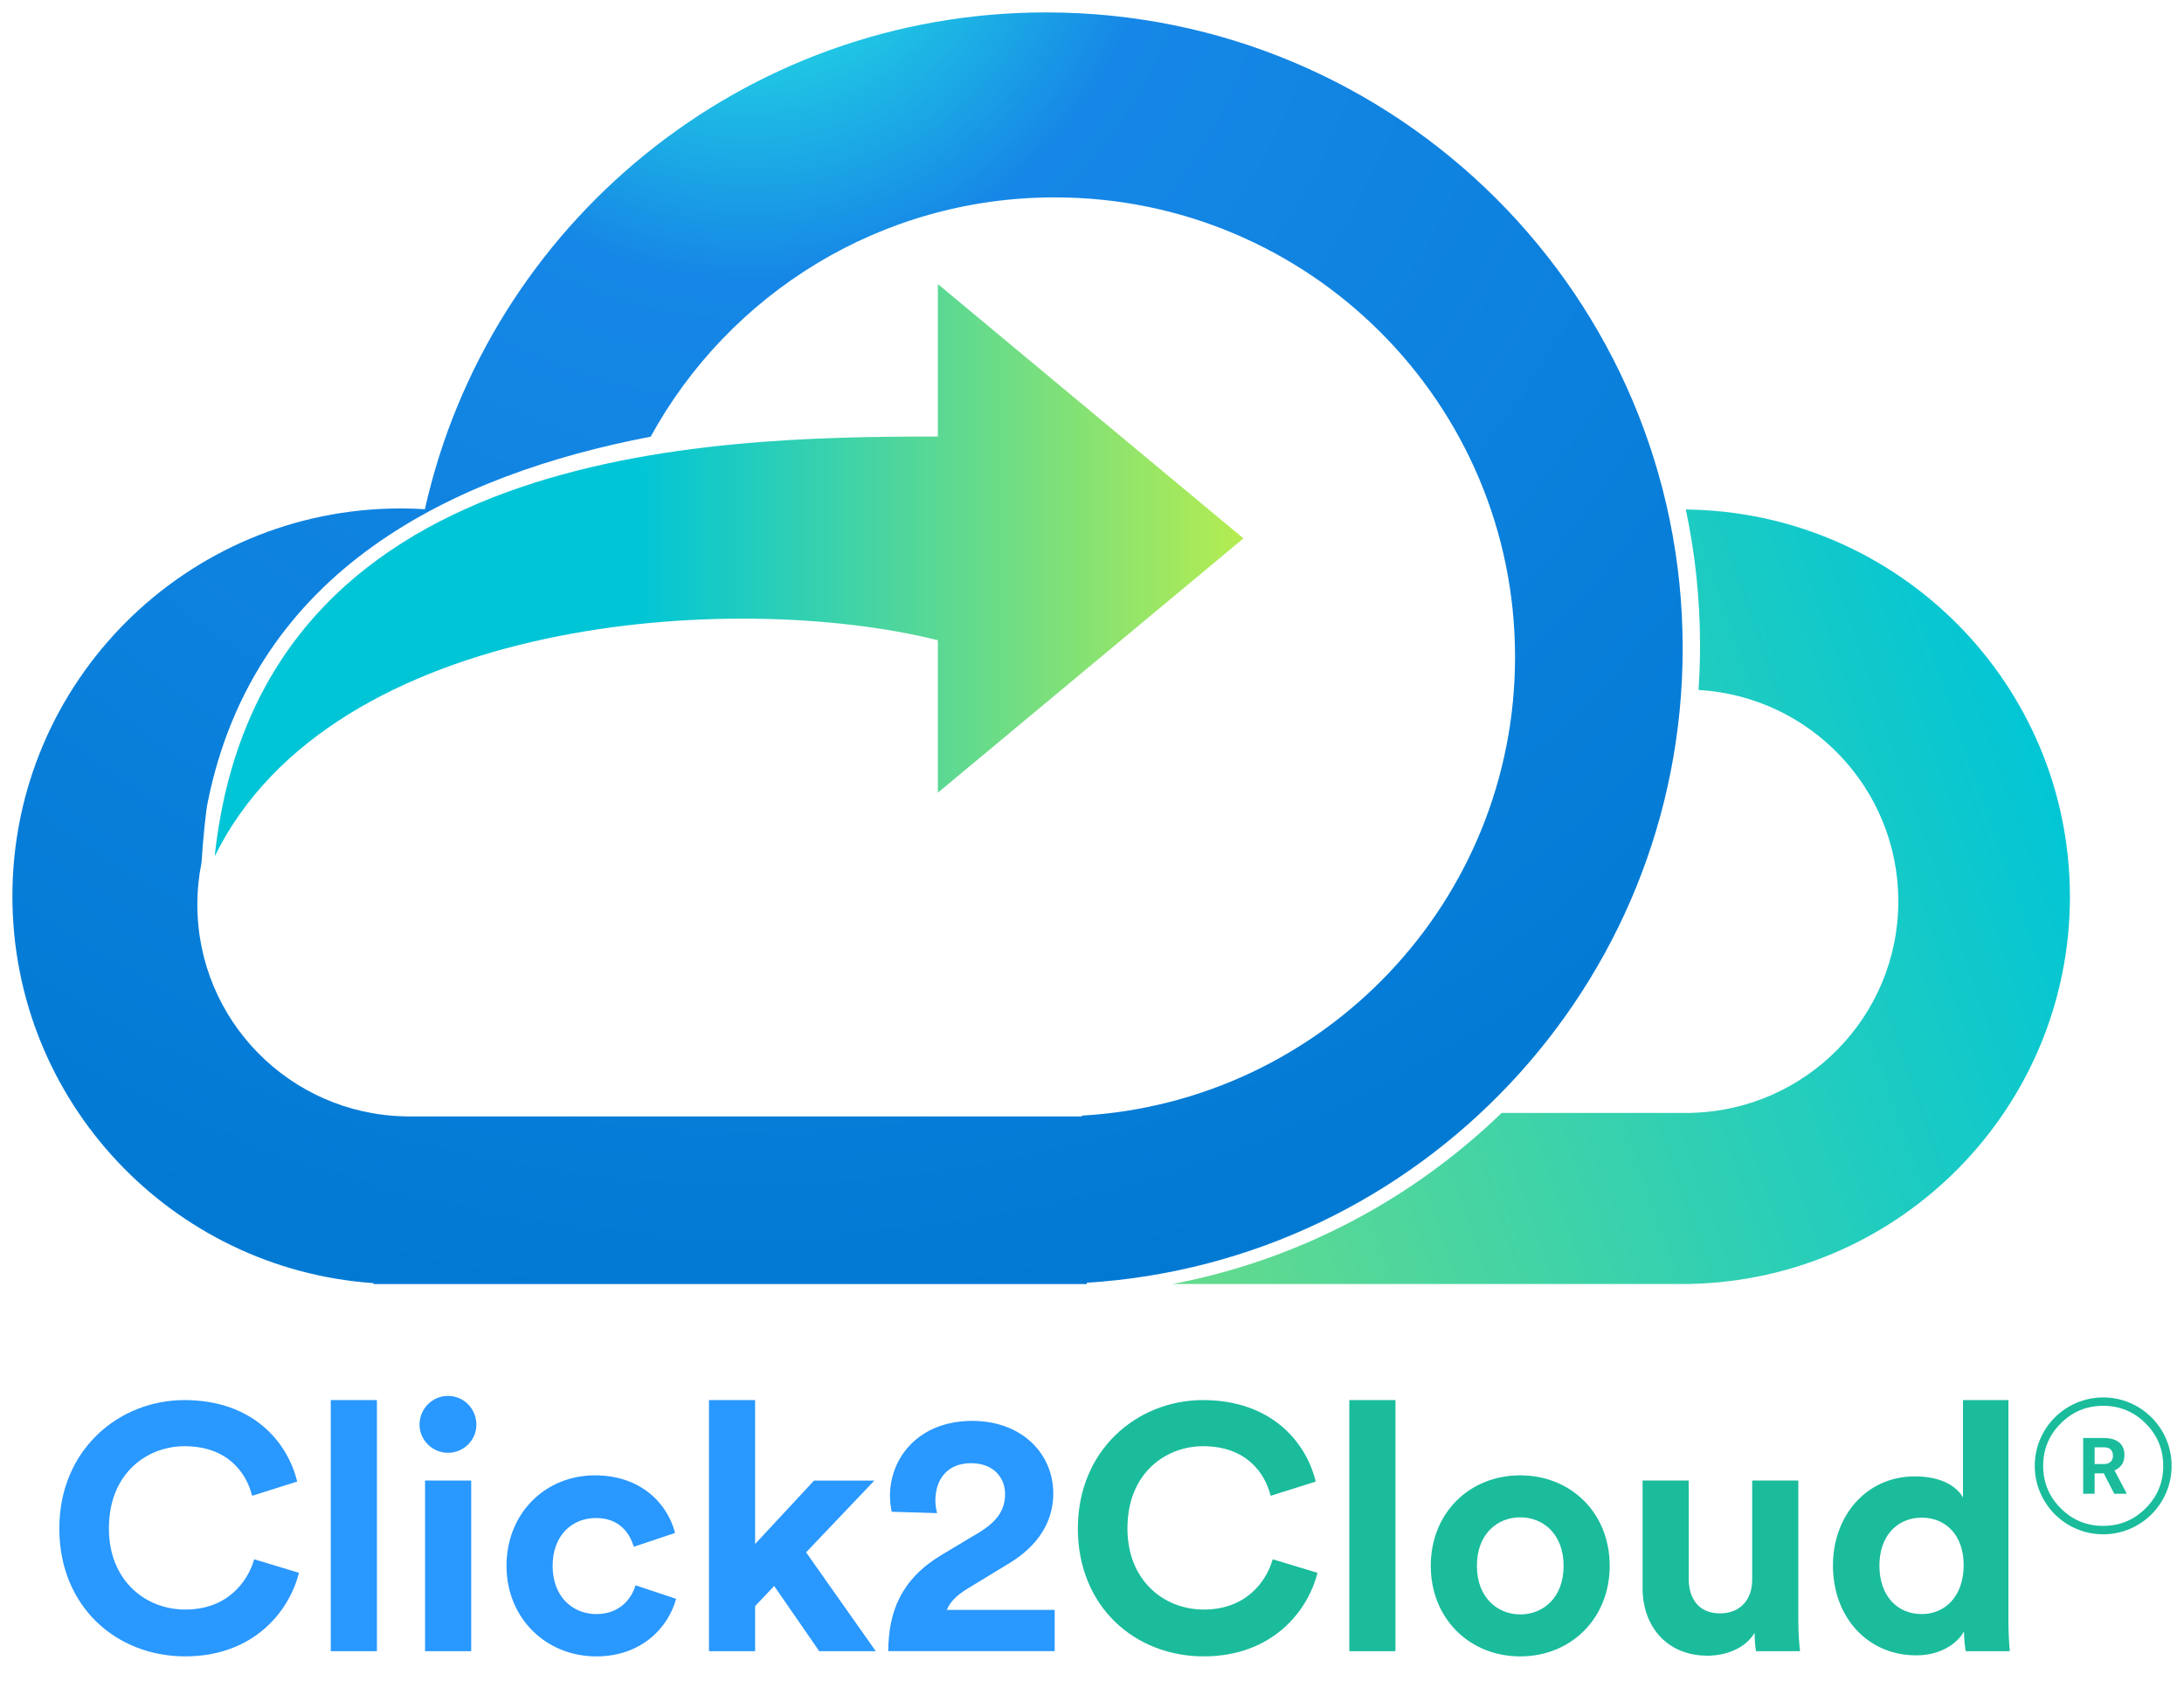
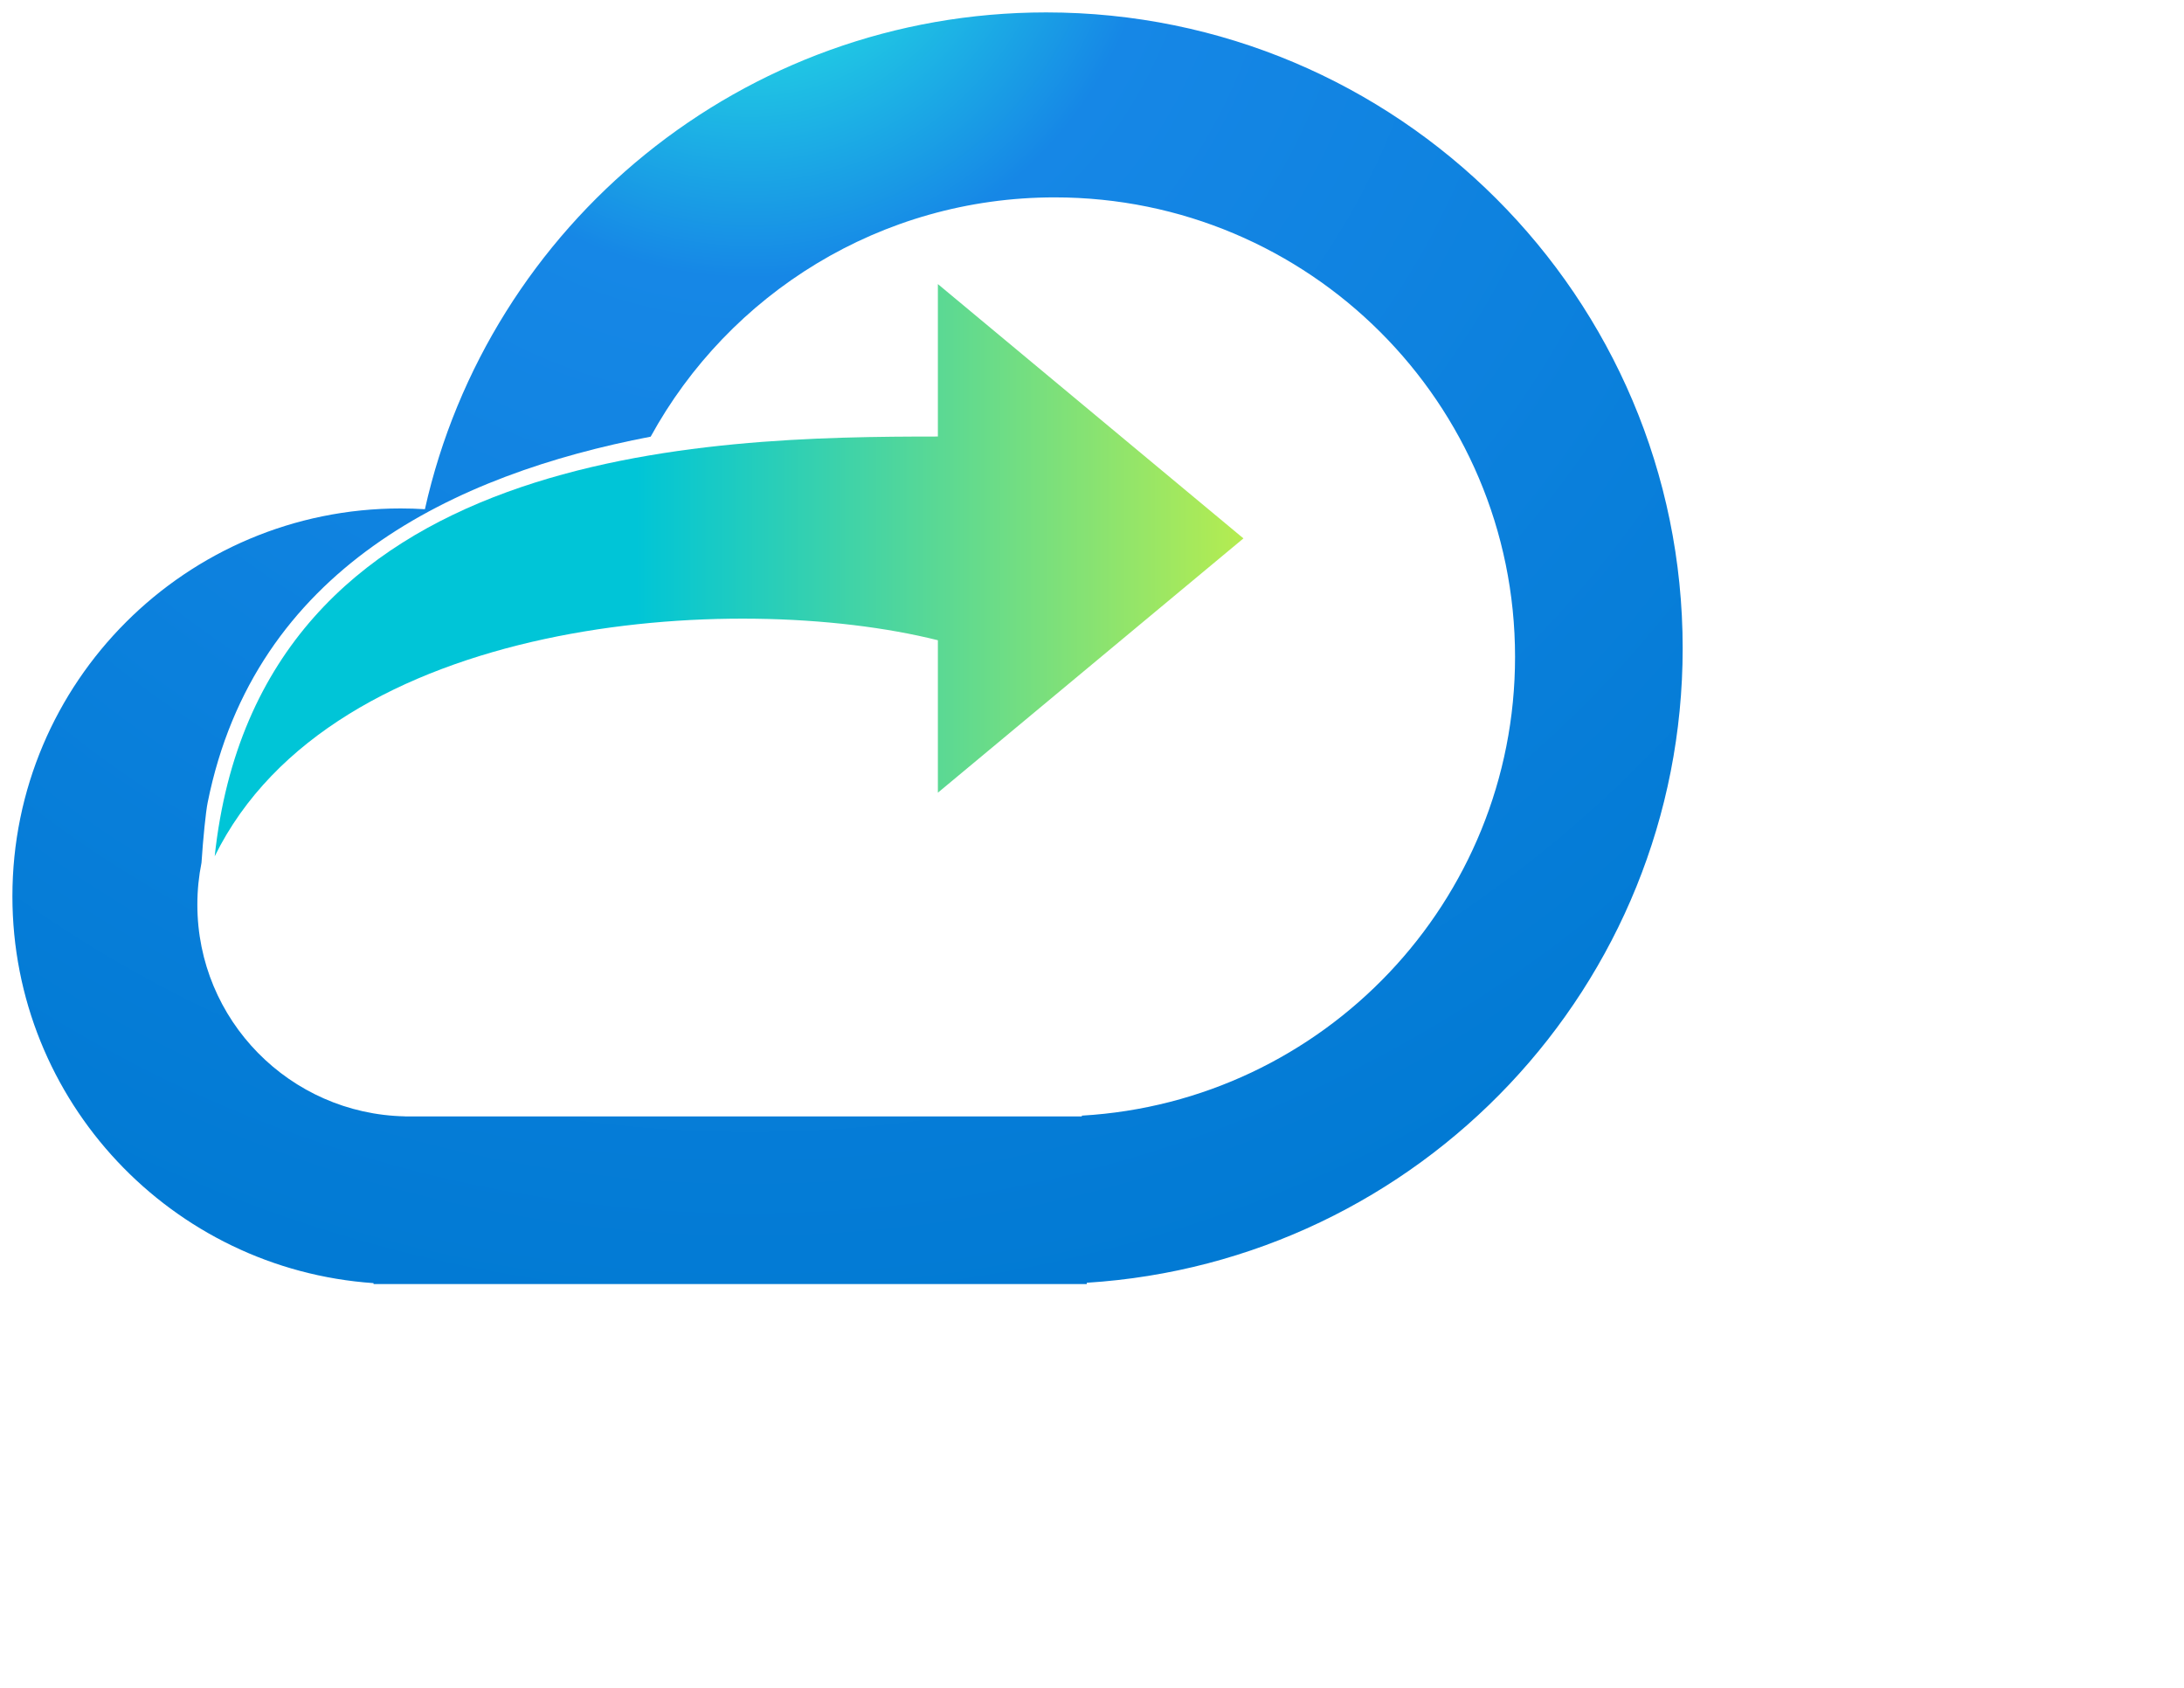
<svg xmlns="http://www.w3.org/2000/svg" width="88px" height="68px" viewBox="0 0 88 68" version="1.1">
  <defs>
    <linearGradient x1="-0.963" y1="0.907" x2="1" y2="0.323" id="gradient_1">
      <stop offset="0" stop-color="#B4EC51" />
      <stop offset="1" stop-color="#00C5D7" />
    </linearGradient>
    <radialGradient gradientUnits="objectBoundingBox" cx="44.299%" cy="-10.815%" fx="44.299%" fy="-10.815%" r="120.883%" gradientTransform="translate(0.443,-0.108),scale(0.761,1),rotate(66.45),translate(-0.443,0.108)" id="gradient_2">
      <stop offset="0%" stop-color="#29FFE2" />
      <stop offset="26.329%" stop-color="#1687E6" />
      <stop offset="100%" stop-color="#0079D2" />
    </radialGradient>
    <linearGradient x1="1" y1="0.5" x2="0.409" y2="0.5" id="gradient_3">
      <stop offset="0" stop-color="#B4EC51" />
      <stop offset="1" stop-color="#00C5D7" />
    </linearGradient>
  </defs>
  <g id="Click2Cloud-final-logo-Copy-5" transform="translate(0.5 0.5)">
    <g id="Group-2">
      <g id="Group">
-         <path d="M21.194 7.27C21.234 6.676 21.255 6.076 21.255 5.471C21.255 3.595 21.058 1.765 20.683 -7.61554e-05C29.245 0.091 36.159 7.041 36.159 15.601C36.159 24.097 29.349 31.007 20.877 31.2L20.877 31.204L20.561 31.204C20.545 31.204 20.529 31.204 20.513 31.204C20.497 31.204 20.481 31.204 20.465 31.204L0 31.204C5.1 30.23 9.675 27.777 13.263 24.31L20.876 24.31L20.876 24.308C25.515 24.211 29.245 20.431 29.245 15.783C29.245 11.241 25.684 7.528 21.194 7.27Z" transform="translate(46.744 20.027)" id="Combined-Shape" fill="url(#gradient_1)" fill-rule="evenodd" stroke="none" />
        <path d="M43.29 51.18C56.691 50.337 67.3 39.214 67.3 25.616C67.3 11.469 55.817 0 41.653 0C29.415 0 19.179 8.561 16.621 20.015C16.298 19.994 15.971 19.984 15.643 19.984C7.003 19.984 0 26.979 0 35.608C0 43.87 6.421 50.635 14.551 51.195L14.551 51.232L15.551 51.232C15.581 51.232 15.612 51.232 15.643 51.232C15.673 51.232 15.704 51.232 15.734 51.232L43.29 51.232L43.29 51.18ZM41.999 44.479C42.04 44.479 42.08 44.478 42.12 44.478L43.091 44.478L43.091 44.447C52.826 43.883 60.546 35.824 60.546 25.965C60.546 15.741 52.242 7.452 41.999 7.452C34.977 7.452 28.867 11.348 25.718 17.092C17.831 18.605 9.759 22.403 7.867 31.835C7.793 32.199 7.684 33.267 7.619 34.258C7.509 34.804 7.452 35.369 7.452 35.948C7.452 40.598 11.18 44.38 15.816 44.476L15.816 44.478L41.878 44.478C41.919 44.478 41.959 44.479 41.999 44.479Z" id="Combined-Shape" fill="url(#gradient_2)" fill-rule="evenodd" stroke="none" />
        <path d="M29.139 6.142C19.901 6.142 1.772 6.481 0 23.054C4.765 13.377 20.934 12.297 29.139 14.349L29.139 20.491L41.451 10.246L29.139 0L29.139 6.142Z" transform="translate(8.151 10.945)" id="redo-arrow-copy-2" fill="url(#gradient_3)" fill-rule="evenodd" stroke="none" />
      </g>
    </g>
    <g id="Group-2" transform="translate(1.89 55.739)">
-       <path d="M5.072 10.493C2.305 10.493 0 8.495 0 5.338C0 2.18 2.389 0.168 5.044 0.168C7.783 0.168 9.194 1.845 9.585 3.451L7.769 4.024C7.531 3.074 6.763 2.026 5.044 2.026C3.563 2.026 1.998 3.088 1.998 5.338C1.998 7.447 3.479 8.607 5.072 8.607C6.763 8.607 7.587 7.503 7.852 6.581L9.655 7.126C9.278 8.649 7.852 10.493 5.072 10.493ZM12.797 10.284L10.938 10.284L10.938 0.168L12.797 0.168L12.797 10.284ZM16.596 10.284L14.737 10.284L14.737 3.409L16.596 3.409L16.596 10.284ZM14.514 1.16C14.514 0.517 15.031 0 15.659 0C16.302 0 16.805 0.517 16.805 1.16C16.805 1.774 16.302 2.291 15.659 2.291C15.031 2.291 14.514 1.774 14.514 1.16ZM21.624 4.919C20.674 4.919 19.877 5.603 19.877 6.847C19.877 8.09 20.688 8.789 21.638 8.789C22.588 8.789 23.063 8.16 23.217 7.629L24.852 8.174C24.544 9.32 23.468 10.494 21.638 10.494C19.612 10.494 18.019 8.957 18.019 6.847C18.019 4.723 19.584 3.2 21.582 3.2C23.454 3.2 24.516 4.36 24.81 5.52L23.147 6.078C22.979 5.506 22.546 4.919 21.624 4.919ZM32.842 3.41L30.09 6.302L32.898 10.284L30.62 10.284L28.804 7.657L28.036 8.467L28.036 10.284L26.177 10.284L26.177 0.168L28.036 0.168L28.036 5.966L30.411 3.41L32.842 3.41ZM35.369 4.722L33.539 4.667C33.511 4.541 33.469 4.261 33.469 4.038C33.469 2.445 34.67 1.006 36.78 1.006C38.806 1.006 40.05 2.347 40.05 3.926C40.05 5.1 39.407 6.05 38.289 6.734L36.543 7.796C36.193 8.02 35.9 8.271 35.76 8.621L40.106 8.621L40.106 10.283L33.399 10.283C33.413 8.691 33.916 7.391 35.537 6.413L37.032 5.519C37.8 5.058 38.108 4.583 38.108 3.954C38.108 3.297 37.647 2.71 36.738 2.71C35.774 2.71 35.299 3.367 35.299 4.219C35.299 4.387 35.327 4.569 35.369 4.722Z" id="Click2Cloud" fill="#2998FF" fill-rule="evenodd" stroke="none" />
-       <path d="M5.072 10.325C2.305 10.325 0 8.327 0 5.17C0 2.012 2.389 0 5.044 0C7.783 0 9.194 1.677 9.585 3.283L7.769 3.856C7.531 2.906 6.763 1.858 5.044 1.858C3.563 1.858 1.998 2.92 1.998 5.17C1.998 7.28 3.479 8.439 5.072 8.439C6.763 8.439 7.587 7.335 7.852 6.413L9.655 6.958C9.278 8.481 7.852 10.325 5.072 10.325ZM12.797 10.116L10.938 10.116L10.938 0L12.797 0L12.797 10.116ZM17.825 8.635C18.733 8.635 19.572 7.978 19.572 6.679C19.572 5.379 18.733 4.723 17.825 4.723C16.917 4.723 16.079 5.379 16.079 6.679C16.079 7.964 16.917 8.635 17.825 8.635ZM17.825 3.032C19.879 3.032 21.43 4.555 21.43 6.679C21.43 8.789 19.879 10.326 17.825 10.326C15.771 10.326 14.22 8.789 14.22 6.679C14.22 4.555 15.771 3.032 17.825 3.032ZM27.324 10.116C27.296 9.976 27.268 9.654 27.268 9.375C26.891 10.018 26.095 10.297 25.368 10.297C23.706 10.297 22.755 9.082 22.755 7.587L22.755 3.241L24.614 3.241L24.614 7.209C24.614 7.978 25.005 8.593 25.871 8.593C26.695 8.593 27.171 8.034 27.171 7.237L27.171 3.241L29.029 3.241L29.029 8.872C29.029 9.403 29.071 9.878 29.099 10.116L27.324 10.116ZM37.495 0L37.495 8.872C37.495 9.333 37.523 9.836 37.551 10.116L35.776 10.116C35.748 9.976 35.706 9.641 35.706 9.319C35.399 9.864 34.7 10.284 33.778 10.284C31.822 10.284 30.425 8.747 30.425 6.665C30.425 4.653 31.78 3.074 33.722 3.074C34.91 3.074 35.469 3.563 35.664 3.926L35.664 0L37.495 0ZM32.297 6.665C32.297 7.894 33.023 8.621 34.002 8.621C34.952 8.621 35.692 7.894 35.692 6.651C35.692 5.421 34.952 4.736 34.002 4.736C33.051 4.736 32.297 5.435 32.297 6.665Z" transform="translate(41.04 0.168)" id="Click2Cloud" fill="#1ABC9C" fill-rule="evenodd" stroke="none" />
      <g id="Group" transform="translate(79.597 0.061)">
-         <path d="M2.757 0C1.234 0 0 1.234 0 2.757C0 4.28 1.234 5.514 2.757 5.514C4.28 5.514 5.514 4.28 5.514 2.757C5.514 1.234 4.28 0 2.757 0L2.757 0ZM1.047 4.467C0.575 3.995 0.338 3.424 0.338 2.757C0.338 2.089 0.575 1.519 1.047 1.046C1.519 0.574 2.089 0.338 2.757 0.338C3.425 0.338 3.995 0.574 4.467 1.046C4.94 1.519 5.176 2.089 5.176 2.757C5.176 3.424 4.94 3.995 4.467 4.467C3.995 4.939 3.425 5.175 2.757 5.175C2.089 5.175 1.519 4.939 1.047 4.467L1.047 4.467Z" id="Vector" fill="#1ABC9C" fill-rule="evenodd" stroke="none" />
-         <path d="M0.831 1.423L0.462 1.423L0.462 2.245L0 2.245L0 0L0.834 0C1.099 0 1.304 0.059 1.448 0.177C1.591 0.295 1.663 0.462 1.663 0.678C1.663 0.831 1.63 0.959 1.564 1.061C1.498 1.164 1.397 1.245 1.263 1.306L1.748 2.223L1.748 2.245L1.252 2.245L0.831 1.423ZM0.462 1.048L0.835 1.048C0.952 1.048 1.042 1.018 1.105 0.959C1.169 0.9 1.201 0.819 1.201 0.715C1.201 0.609 1.171 0.526 1.111 0.465C1.051 0.404 0.958 0.374 0.834 0.374L0.462 0.374L0.462 1.048Z" transform="translate(1.95 1.635)" id="R" fill="#1ABC9C" stroke="none" />
-       </g>
+         </g>
    </g>
  </g>
</svg>